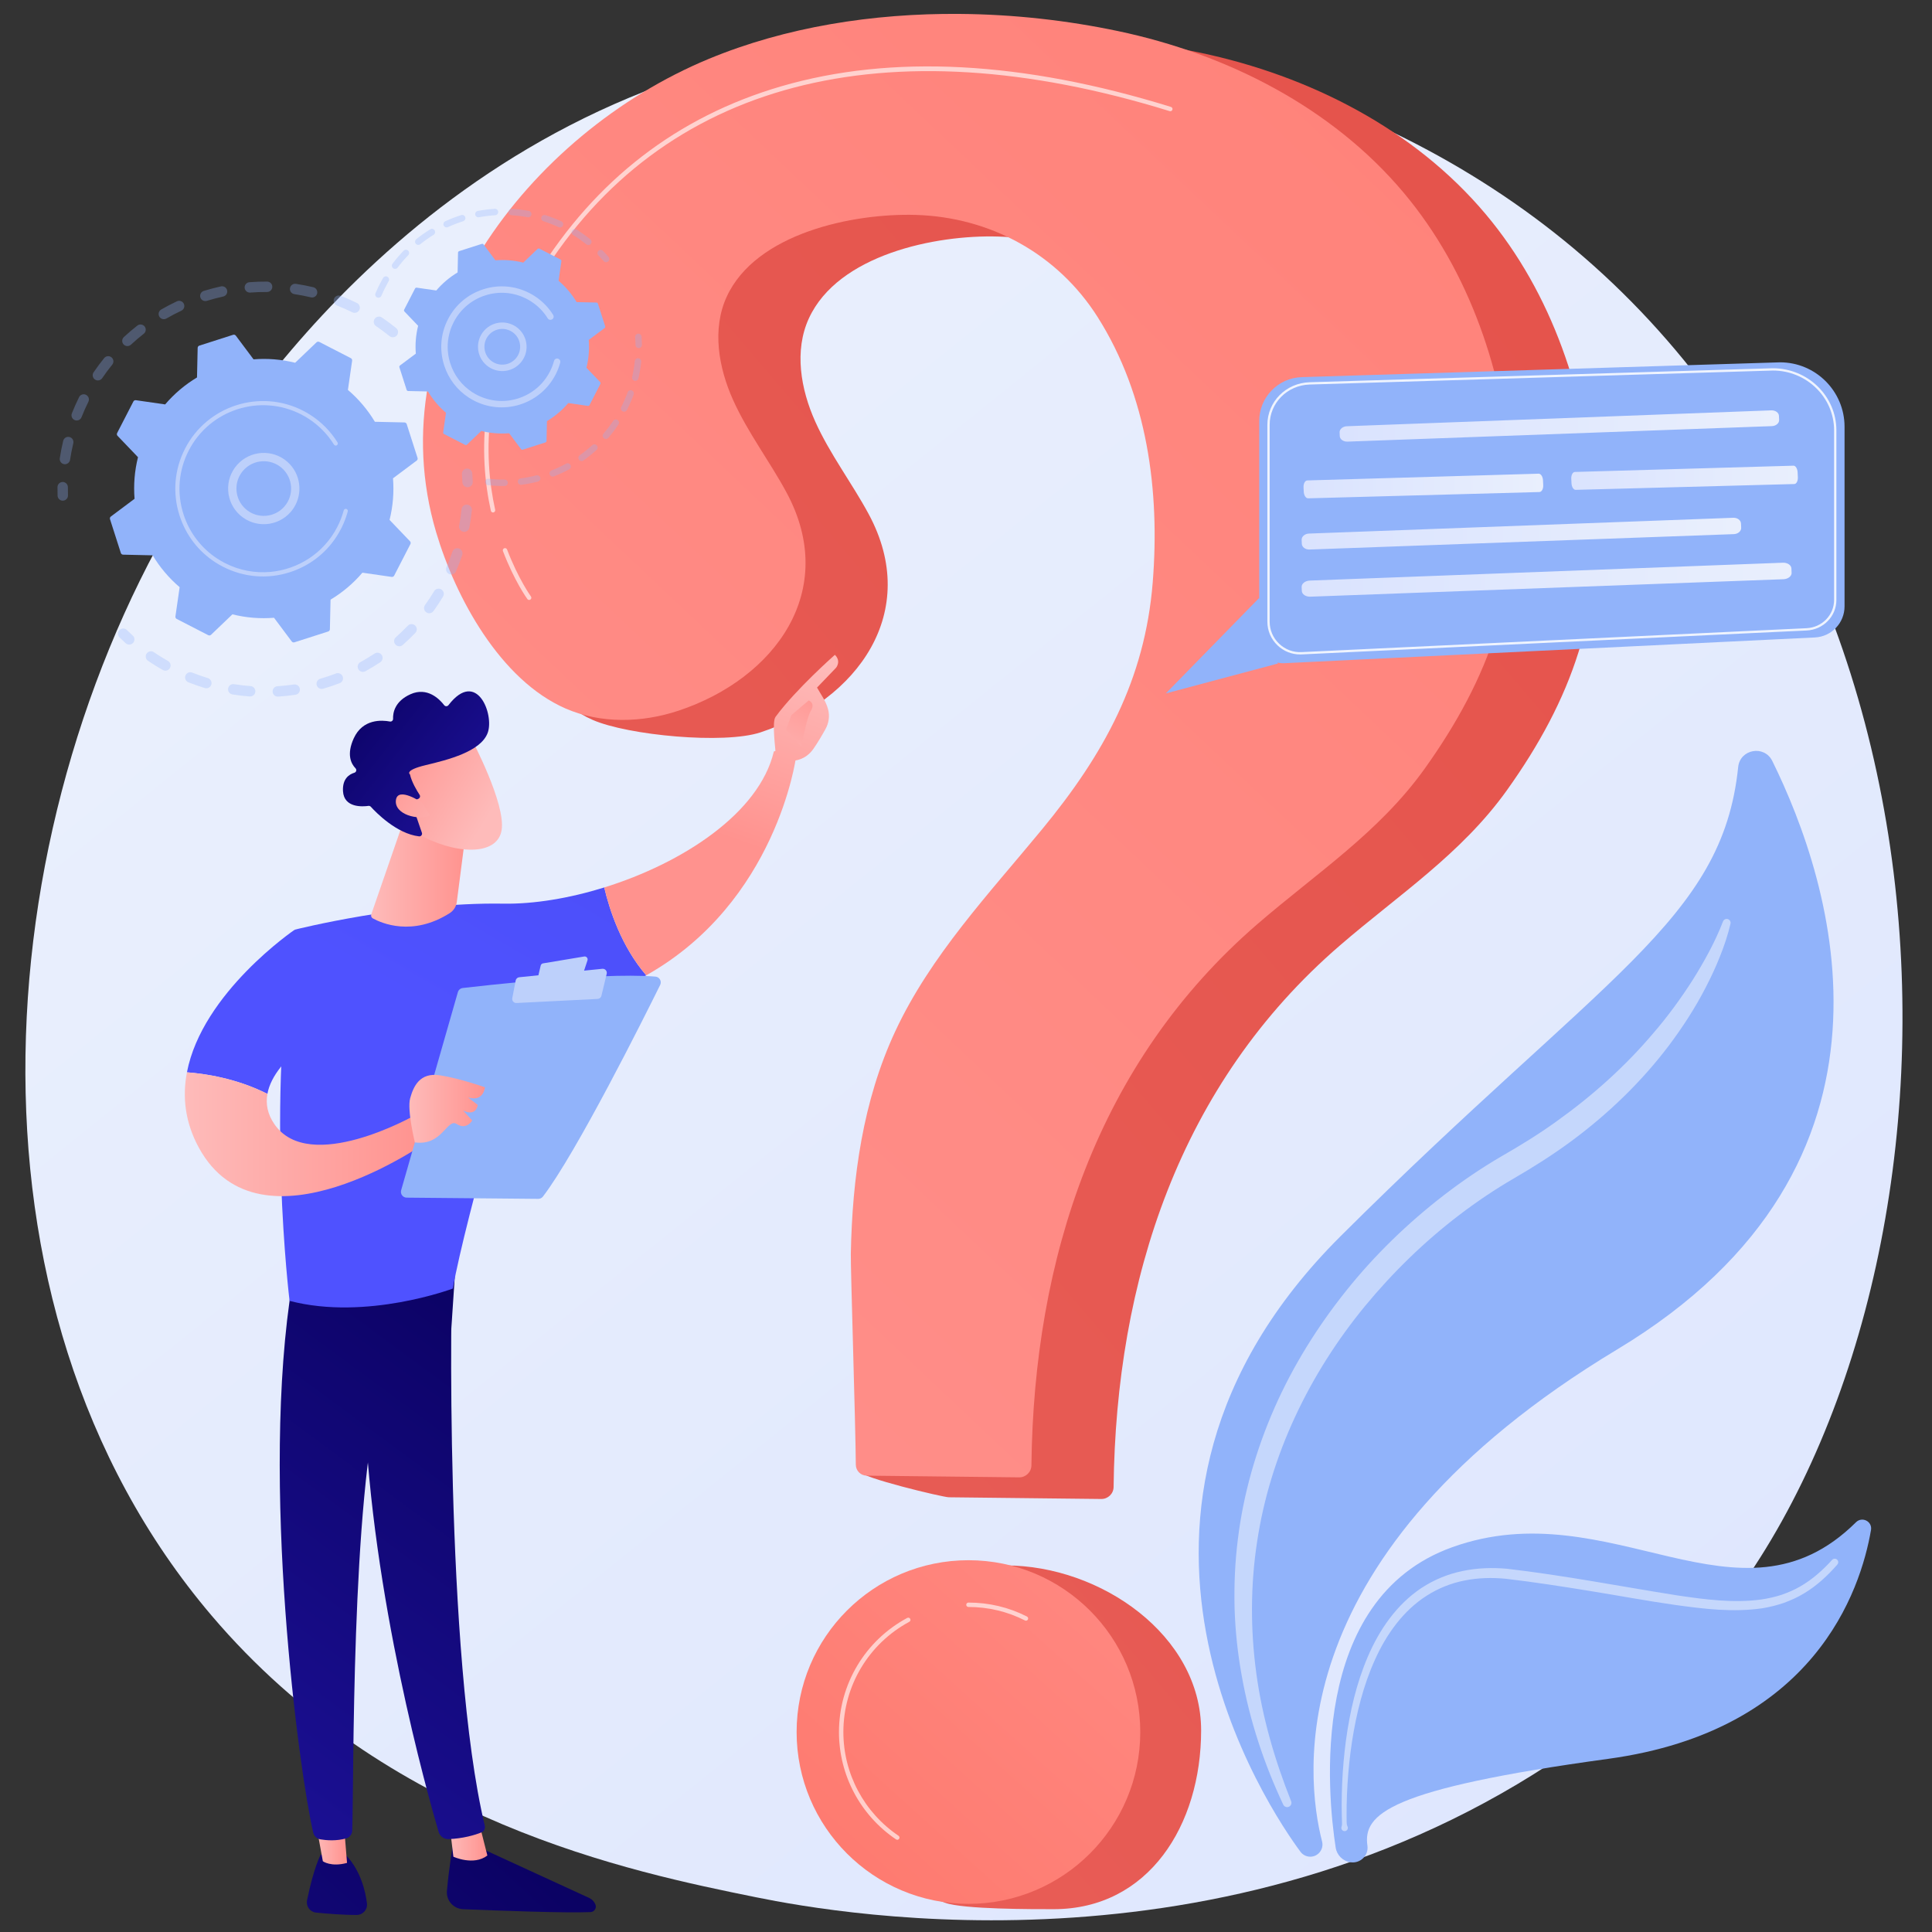
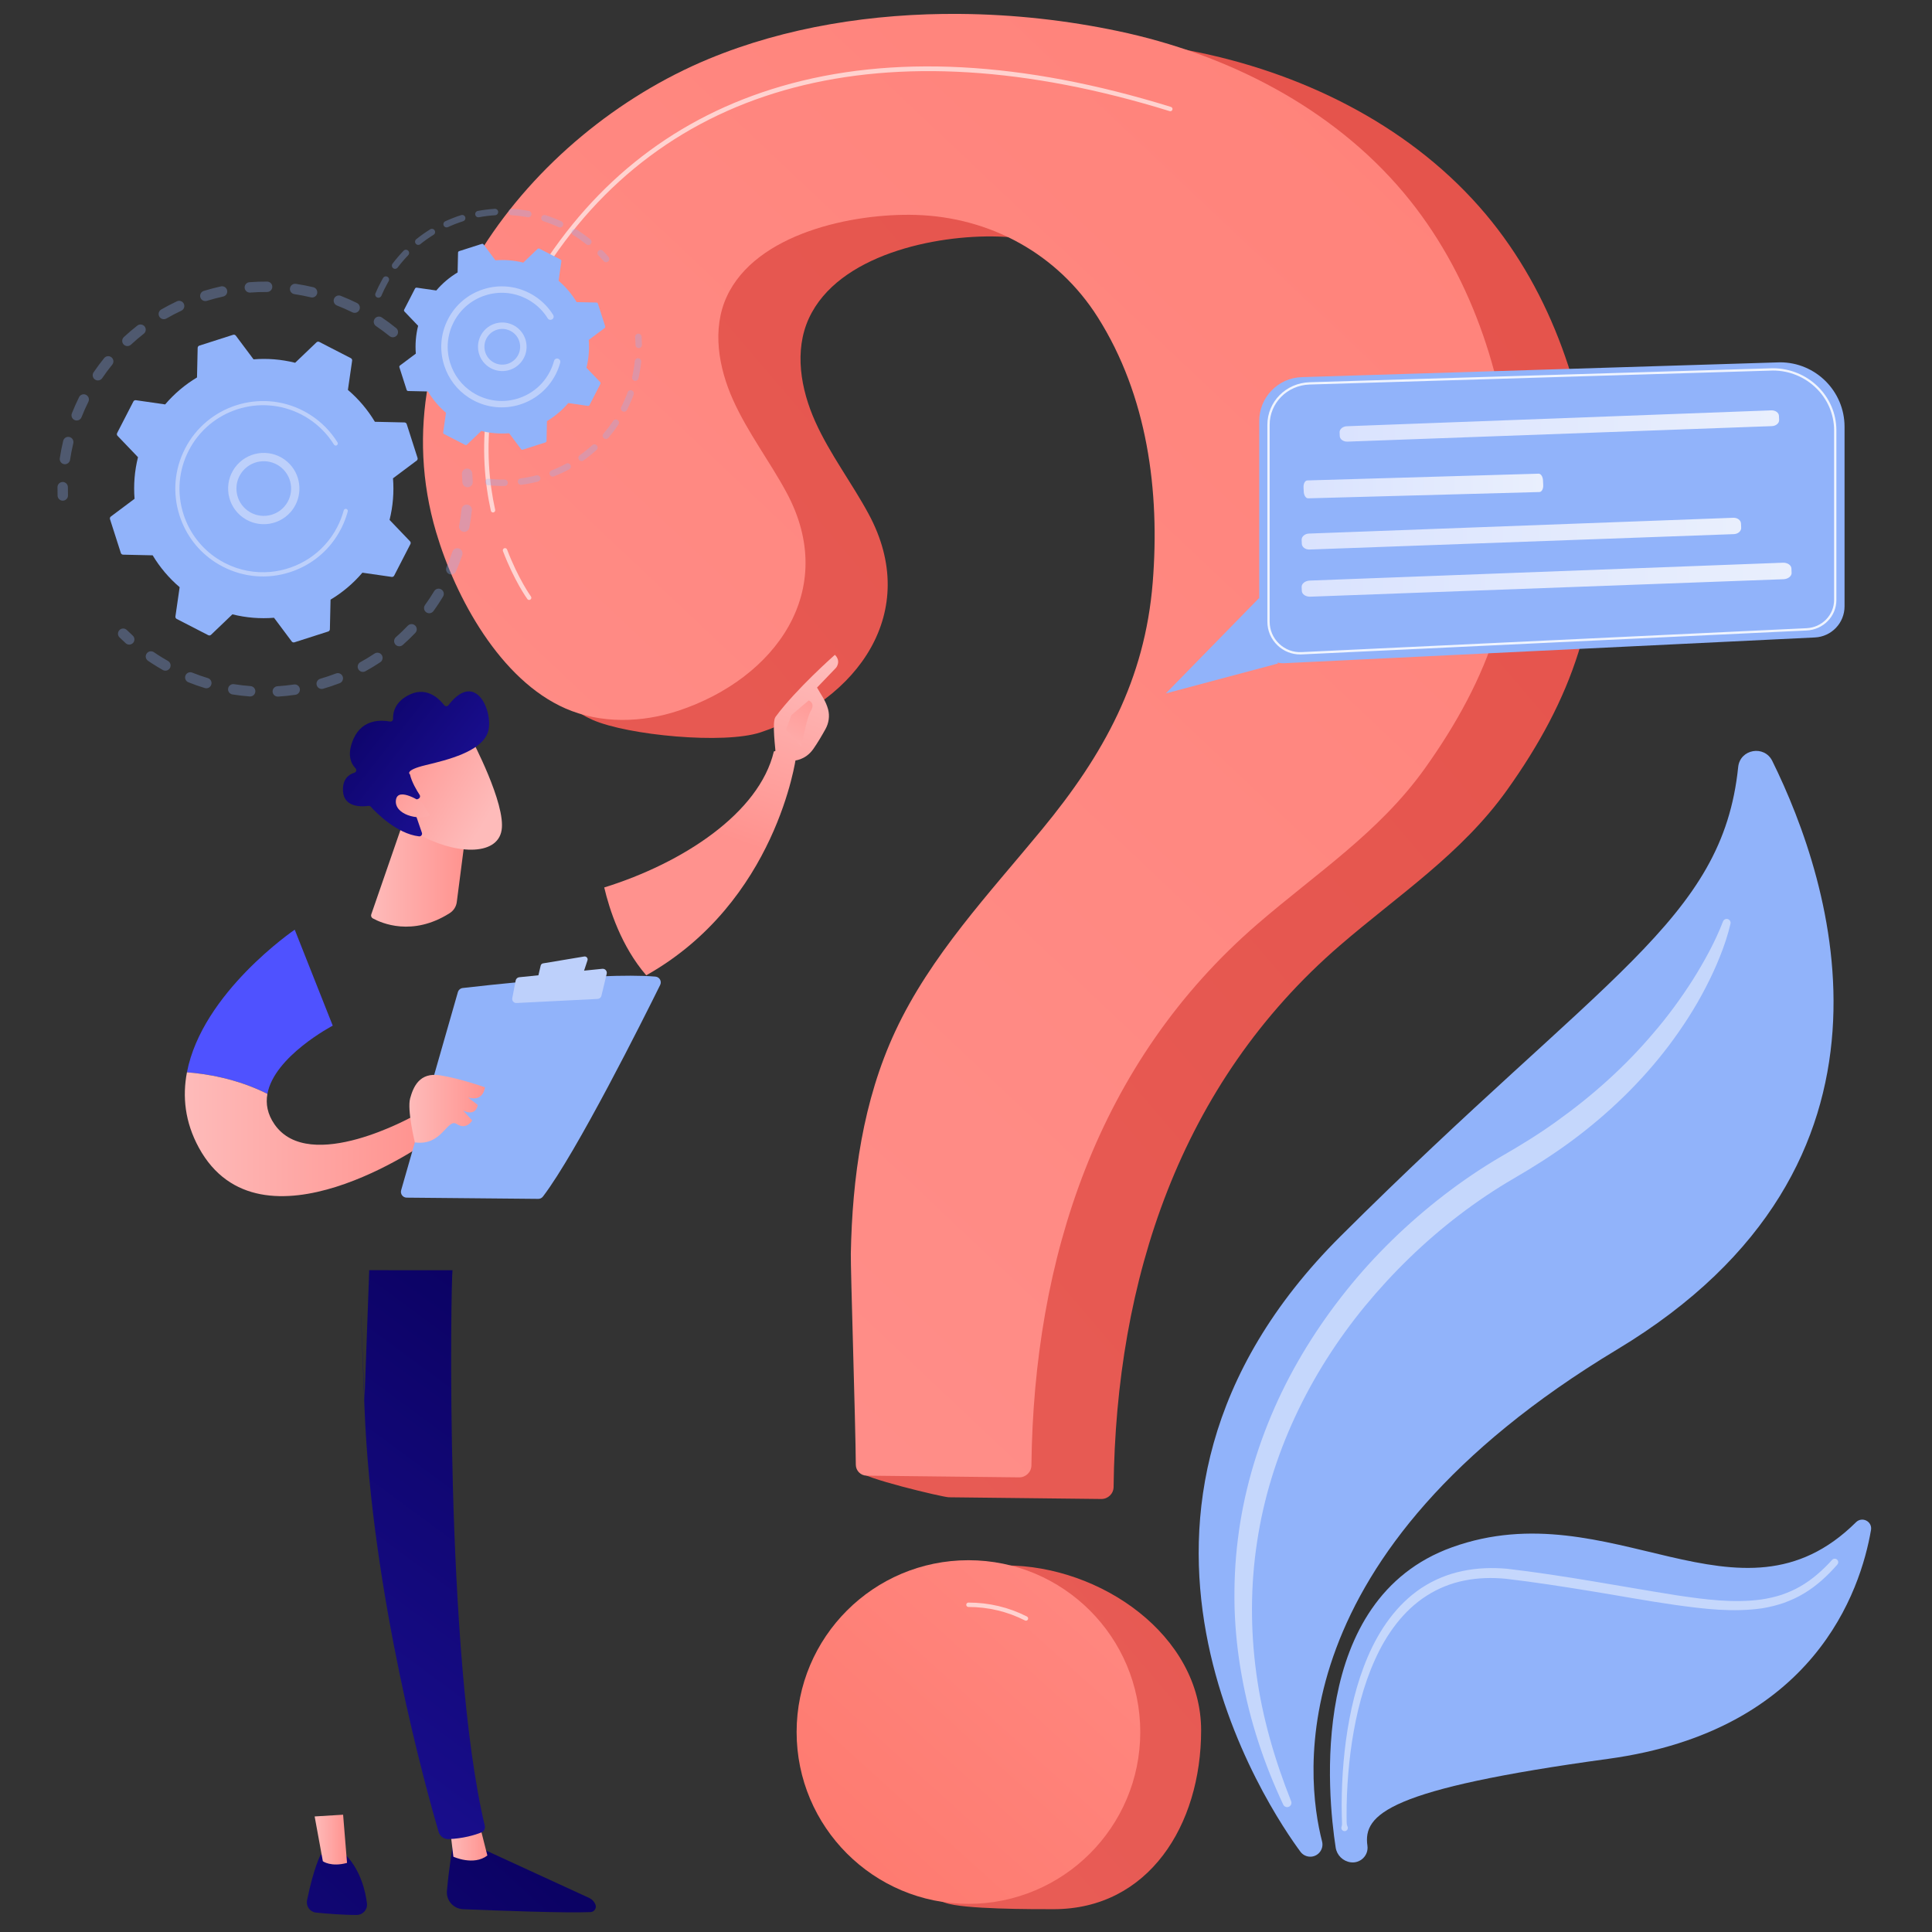
<svg xmlns="http://www.w3.org/2000/svg" xmlns:xlink="http://www.w3.org/1999/xlink" id="Illustration" viewBox="0 0 3710 3710">
  <rect x="0" y="0" width="3710" height="3710" fill="#333333" stroke="none" />
  <defs>
    <style>
      .cls-1 {
        fill: url(#linear-gradient-2);
      }

      .cls-2 {
        fill: url(#linear-gradient-17);
      }

      .cls-3 {
        opacity: .47;
      }

      .cls-3, .cls-4, .cls-5 {
        fill: #fff;
      }

      .cls-6 {
        fill: url(#linear-gradient-15);
      }

      .cls-7 {
        fill: url(#linear-gradient-18);
      }

      .cls-8 {
        fill: url(#linear-gradient-14);
      }

      .cls-9 {
        fill: url(#linear-gradient-20);
      }

      .cls-10 {
        fill: url(#linear-gradient-6);
      }

      .cls-4 {
        opacity: .63;
      }

      .cls-11 {
        fill: url(#linear-gradient-11);
      }

      .cls-12 {
        fill: url(#linear-gradient-10);
      }

      .cls-13 {
        fill: #91b3fa;
      }

      .cls-14 {
        fill: url(#linear-gradient-16);
      }

      .cls-15 {
        opacity: .3;
      }

      .cls-16 {
        fill: url(#linear-gradient-21);
      }

      .cls-17 {
        fill: url(#linear-gradient-25);
      }

      .cls-18 {
        fill: url(#linear-gradient-5);
      }

      .cls-19 {
        fill: url(#linear-gradient-7);
      }

      .cls-20 {
        fill: url(#linear-gradient-24);
      }

      .cls-21 {
        fill: url(#linear-gradient-9);
      }

      .cls-22 {
        fill: url(#linear-gradient-22);
      }

      .cls-23 {
        fill: url(#linear-gradient-3);
      }

      .cls-5 {
        opacity: .85;
      }

      .cls-24 {
        fill: url(#linear-gradient);
      }

      .cls-25 {
        fill: url(#linear-gradient-27);
      }

      .cls-26 {
        fill: #bdd0fb;
      }

      .cls-27 {
        fill: url(#linear-gradient-23);
      }

      .cls-28 {
        fill: url(#linear-gradient-19);
      }

      .cls-29 {
        fill: url(#linear-gradient-4);
      }

      .cls-30 {
        fill: url(#linear-gradient-8);
      }

      .cls-31 {
        fill: url(#linear-gradient-12);
      }

      .cls-32 {
        fill: url(#linear-gradient-13);
      }

      .cls-33 {
        fill: url(#linear-gradient-26);
      }
    </style>
    <linearGradient id="linear-gradient" x1="4122.02" y1="4756.38" x2="899.6" y2="754.34" gradientUnits="userSpaceOnUse">
      <stop offset="0" stop-color="#dae3fe" />
      <stop offset="1" stop-color="#e9effd" />
    </linearGradient>
    <linearGradient id="linear-gradient-2" x1="6445.96" y1="-2455.22" x2="-288.21" y2="3284.72" gradientUnits="userSpaceOnUse">
      <stop offset="0" stop-color="#e1473d" />
      <stop offset="1" stop-color="#e9605a" />
    </linearGradient>
    <linearGradient id="linear-gradient-3" x1="7428.15" y1="-1302.9" x2="693.97" y2="4437.05" xlink:href="#linear-gradient-2" />
    <linearGradient id="linear-gradient-4" x1="159.32" y1="3008.52" x2="6005.32" y2="-3182.15" gradientUnits="userSpaceOnUse">
      <stop offset="0" stop-color="#ff928e" />
      <stop offset="1" stop-color="#fe7062" />
    </linearGradient>
    <linearGradient id="linear-gradient-5" x1="2536.56" y1="2578.07" x2="1211.14" y2="4042.67" xlink:href="#linear-gradient-4" />
    <linearGradient id="linear-gradient-6" x1="2572.43" y1="818.02" x2="3416.46" y2="818.02" xlink:href="#linear-gradient" />
    <linearGradient id="linear-gradient-7" x1="2499.52" y1="1024.76" x2="3343.57" y2="1024.76" xlink:href="#linear-gradient" />
    <linearGradient id="linear-gradient-8" x1="2499.53" y1="1113.19" x2="3440.42" y2="1113.19" xlink:href="#linear-gradient" />
    <linearGradient id="linear-gradient-9" x1="2503.14" y1="933.27" x2="2963.49" y2="933.27" xlink:href="#linear-gradient" />
    <linearGradient id="linear-gradient-10" x1="3017.29" y1="917.46" x2="3452.44" y2="917.46" xlink:href="#linear-gradient" />
    <linearGradient id="linear-gradient-11" x1="7611.47" y1="3470.73" x2="6800.39" y2="4352.95" gradientTransform="translate(-6484.35)" gradientUnits="userSpaceOnUse">
      <stop offset="0" stop-color="#09005d" />
      <stop offset="1" stop-color="#1a0f91" />
    </linearGradient>
    <linearGradient id="linear-gradient-12" x1="7348.2" y1="3536.25" x2="7420.25" y2="3536.25" gradientTransform="translate(-6484.35)" gradientUnits="userSpaceOnUse">
      <stop offset="0" stop-color="#febbba" />
      <stop offset="1" stop-color="#ff928e" />
    </linearGradient>
    <linearGradient id="linear-gradient-13" x1="7675.33" y1="2473.02" x2="6985.18" y2="3408.43" xlink:href="#linear-gradient-11" />
    <linearGradient id="linear-gradient-14" x1="7429.52" y1="3303.45" x2="6618.44" y2="4185.68" xlink:href="#linear-gradient-11" />
    <linearGradient id="linear-gradient-15" x1="7088.56" y1="3532.56" x2="7150.76" y2="3532.56" xlink:href="#linear-gradient-12" />
    <linearGradient id="linear-gradient-16" x1="7552.33" y1="2382.27" x2="6862.18" y2="3317.68" xlink:href="#linear-gradient-11" />
    <linearGradient id="linear-gradient-17" x1="823.95" y1="1966.06" x2="1924.22" y2="70.41" gradientUnits="userSpaceOnUse">
      <stop offset="0" stop-color="#4f52ff" />
      <stop offset="1" stop-color="#4042e2" />
    </linearGradient>
    <linearGradient id="linear-gradient-18" x1="-2980.69" y1="1227.88" x2="-2853.57" y2="1591.06" gradientTransform="translate(-1509.07) rotate(-180) scale(1 -1)" xlink:href="#linear-gradient-12" />
    <linearGradient id="linear-gradient-19" x1="-3089.33" y1="1265.91" x2="-2962.22" y2="1629.09" gradientTransform="translate(-1509.07) rotate(-180) scale(1 -1)" xlink:href="#linear-gradient-12" />
    <linearGradient id="linear-gradient-20" x1="-2991.68" y1="1497.94" x2="-3087.43" y2="1304.8" gradientTransform="translate(-1509.07) rotate(-180) scale(1 -1)" xlink:href="#linear-gradient-12" />
    <linearGradient id="linear-gradient-21" x1="595.09" y1="1833.22" x2="1695.36" y2="-62.42" xlink:href="#linear-gradient-17" />
    <linearGradient id="linear-gradient-22" x1="6839.27" y1="2178.06" x2="7305.06" y2="2178.06" xlink:href="#linear-gradient-12" />
    <linearGradient id="linear-gradient-23" x1="7270.47" y1="2129.22" x2="7415.58" y2="2129.22" xlink:href="#linear-gradient-12" />
    <linearGradient id="linear-gradient-24" x1="7196.93" y1="1680.11" x2="7381.09" y2="1680.11" xlink:href="#linear-gradient-12" />
    <linearGradient id="linear-gradient-25" x1="139.12" y1="3295.94" x2="70.31" y2="3068.96" gradientTransform="translate(-1358.02 -803.17) rotate(-41.75)" xlink:href="#linear-gradient-12" />
    <linearGradient id="linear-gradient-26" x1="77.04" y1="2900.47" x2="134.6" y2="3228.8" gradientTransform="translate(-1358.02 -803.17) rotate(-41.75)" xlink:href="#linear-gradient-11" />
    <linearGradient id="linear-gradient-27" x1="68.78" y1="3294.88" x2="6.86" y2="3090.67" gradientTransform="translate(-1358.02 -803.17) rotate(-41.75)" xlink:href="#linear-gradient-12" />
  </defs>
-   <path class="cls-24" d="M3235.51,3178.12c-74.02,77.92-144.05,128.17-199.39,167.88-650.43,466.69-1420.06,330.65-1583.63,297.43-241.54-49.06-708.43-143.89-1045.98-540.84C-104.18,2502.03-24.65,1555.86,371.47,931.29c72.46-114.25,455.2-748.34,1233.12-850.03,470.79-61.54,1019.58,62.58,1417,395.54,834.22,698.91,774.83,2110.82,213.92,2701.33Z" />
  <g>
    <path class="cls-13" d="M2512.92,3565.16c-6.26-.85-11.87-4.15-15.64-9.23-54.9-73.99-454.08-652.99,77.18-1182.24,504.33-502.43,732.94-605.59,763.35-900.79,3.55-34.47,50.16-42.75,65.49-11.67,114.6,232.27,293.14,774.26-297.71,1130-651.78,392.42-598.36,822.59-566.84,944.84,4.17,16.16-9.29,31.35-25.82,29.1h0Z" />
    <path class="cls-13" d="M2593.76,3576.16c-14.83-2.02-26.58-13.46-28.87-28.25-15.56-100.68-53.77-476.91,223.4-576.68,305.12-109.83,551.46,174.34,775.75-48.08,11.8-11.7,31.64-1.51,28.83,14.88-19.97,116.18-108.88,385.29-504.49,439.44-423.43,57.96-471.08,106.53-462.54,166.79,2.64,18.58-13.49,34.42-32.08,31.89h0Z" />
    <path class="cls-3" d="M3323.06,1773.86c-5.17,21.9-12.05,42.45-20.26,62.85-8.06,20.38-17.34,40.25-27.46,59.69-20.03,39.02-44.07,75.92-70.39,111.09-53,70.15-117.11,131.77-187.78,184.02-35.25,25.98-72.92,49.85-110.17,71.43-36.27,21.03-71.16,44.57-104.58,70.05-66.89,50.96-127.55,110.1-181.11,174.94-106.71,129.78-182.44,286.4-207.37,453.16-12.72,83.19-12.87,168.36-1.42,252.24,11.32,83.99,35.26,166.23,66.83,245.53,1.71,4.23-.34,9.04-4.56,10.74-4.06,1.64-8.69-.24-10.56-4.14-36.91-78.36-64.5-161.67-79.76-247.69-7.8-42.96-12.42-86.6-13.74-130.41-1.05-43.8,.79-87.78,6.31-131.36,10.61-87.25,35.22-172.73,70.67-253.18,35.55-80.5,82.51-155.69,137.37-224.27,54.84-68.68,118.47-130.13,188.04-183.82,34.85-26.78,71.3-51.56,109.34-73.82,37.24-21.37,72.6-43.08,106.84-67.8,68.35-48.82,131.51-105.18,185.85-169.5,27.51-31.88,52.42-66,75.18-101.57,22.31-35.64,43.16-73.24,58.16-112.13l.2-.5c1.5-3.88,5.86-5.81,9.74-4.32,3.56,1.37,5.48,5.15,4.62,8.76Z" />
    <path class="cls-3" d="M2576.18,3507.88c1.29-3.64,.89-7.03,.77-10.51l-.32-10.38-.24-20.74c.03-13.82,.32-27.65,.93-41.46,1.23-27.62,3.58-55.22,7.28-82.67,7.54-54.82,19.96-109.48,42.09-160.96,21.88-51.12,55.02-99.98,103.11-131.91,23.96-15.67,50.98-26.83,78.99-32.5,27.99-5.9,56.74-6.77,84.87-4.3,110.22,12.78,218.26,33.92,326.59,51.08,53.96,8.04,108.68,15.23,161.65,7.98,13.16-1.93,26.13-4.8,38.73-8.85,12.47-4.35,24.72-9.45,36.16-16.15,23.04-13.15,43.29-31.13,61.39-51.09l.06-.06c2.49-2.75,6.74-2.96,9.49-.46,2.71,2.46,2.95,6.63,.56,9.38-18.34,21.12-39.3,40.64-63.8,55.34-12.16,7.47-25.28,13.3-38.66,18.27-13.5,4.67-27.39,8.05-41.39,10.41-56.42,8.26-112.34,1.24-166.92-6.25-54.73-7.79-108.78-17.94-163.01-26.71-54.06-8.8-108.76-17.31-162.6-23.62-26.58-2.57-53.45-1.95-79.37,3.28-25.96,5.01-50.77,15.03-72.97,29.25-44.75,28.5-77.22,73.84-99.27,122.93-22.31,49.33-35.56,102.75-43.96,156.63-4.14,27-6.97,54.22-8.69,81.53-.85,13.65-1.4,27.33-1.67,41.01l-.14,20.51,.13,10.25c.09,3.39-.07,6.88,1.6,10.1,1.58,3.06,.39,6.82-2.67,8.41-3.06,1.59-6.83,.39-8.41-2.67-.82-1.59-.9-3.37-.35-4.94l.04-.12Z" />
  </g>
  <g>
    <g>
      <path class="cls-1" d="M2000.27,68.24c-166.07-1.31-333.58,25.03-481.78,86.52-344.99,143.14-637.77,521.89-523.19,908.77,37.22,125.68,17.67,264.33,142.87,318.94,67.74,29.55,252.22,47.14,322.36,23.85,186.43-61.9,308.96-231.3,207.57-419.16-32.47-60.16-74.49-115.12-102.53-177.46-28.04-62.35-40.82-136.35-12.23-198.46,56.11-121.9,242.51-160.65,363.39-157,142.67,4.32,271.95,74.88,348.73,195.94,95.69,150.88,119.93,334.39,105.92,509.52-14.98,187.4-94,330.51-212.42,474.27-101.95,123.77-214.22,242.58-281.98,387.91-62.21,133.42-82.54,281.26-85.34,427.22-.54,28.29-141.24,294.91-140.64,376.36,.09,11.51,159.57,49.63,171.08,49.76,60.05,.67,230.13,2.57,292.73,3.27,12.87,.14,23.49-10.15,23.63-23.02,4.46-396.28,126.35-774.09,434.91-1040.23,112.27-96.84,233.19-175.7,320.49-297.93,124.43-174.22,185.82-345.67,168.1-560.68-16.18-196.37-80.84-392.85-208.84-545.22-137.58-163.76-338.94-266.02-548.21-310.15-97.59-20.58-200.82-32.2-304.6-33.01Z" />
      <path class="cls-23" d="M2306.51,3322.73c0,182.23-101.01,343.45-283.23,343.45-39.36,0-173.25,.36-208.26-12.28-127.03-45.89-127.49-143.49-127.49-286.35,0-182.23,61.53-361.44,243.76-361.44s375.22,134.4,375.22,316.63Z" />
    </g>
    <g>
      <path class="cls-29" d="M1842.47,26.71c-166.07-1.31-333.58,25.03-481.78,86.52-344.99,143.14-637.77,521.89-523.19,908.77,37.22,125.68,123.28,283.87,248.48,338.49,67.74,29.55,146.6,27.59,216.75,4.3,186.43-61.9,308.96-231.3,207.57-419.16-32.47-60.16-74.49-115.12-102.53-177.46-28.04-62.35-40.82-136.35-12.23-198.46,56.11-121.9,242.51-160.65,363.39-157,142.67,4.32,271.95,74.88,348.73,195.94,95.69,150.88,119.93,334.39,105.92,509.52-14.98,187.4-94,330.51-212.42,474.27-101.95,123.77-214.22,242.58-281.98,387.91-62.21,133.42-82.54,281.26-85.34,427.22-.54,28.29,8.98,323.73,9.58,405.18,.09,11.51,9.35,20.8,20.86,20.93,60.05,.67,230.13,2.57,292.73,3.27,12.87,.14,23.49-10.15,23.63-23.02,4.46-396.28,126.35-774.09,434.91-1040.23,112.27-96.84,233.19-175.7,320.49-297.93,124.43-174.22,185.82-345.67,168.1-560.68-16.18-196.37-80.84-392.85-208.84-545.22-137.58-163.76-338.94-266.02-548.22-310.15-97.59-20.58-200.82-32.2-304.6-33.01Z" />
      <circle class="cls-18" cx="1859.69" cy="3326.02" r="329.95" />
    </g>
    <path class="cls-4" d="M946.72,984.1c-1.94,0-3.69-1.34-4.13-3.32-23.12-104.4-26.52-267.9,88.62-453.89,112.38-181.53,270.01-303,468.53-361.03,212.21-62.02,464.15-48.75,748.86,39.47,2.23,.69,3.49,3.07,2.79,5.3-.69,2.23-3.08,3.49-5.29,2.79-546.96-169.48-975.85-56.57-1207.69,317.93-113.64,183.57-110.33,344.73-87.55,447.6,.5,2.28-.94,4.54-3.22,5.05-.31,.07-.62,.1-.92,.1Z" />
    <path class="cls-4" d="M1016.12,1152.08c-1.31,0-2.59-.6-3.42-1.74-1-1.37-24.78-34.22-46.89-92.08-.83-2.19,.26-4.63,2.45-5.47,2.17-.83,4.63,.25,5.47,2.44,21.67,56.71,45.58,89.79,45.82,90.11,1.38,1.89,.96,4.54-.92,5.92-.76,.55-1.63,.82-2.49,.82Z" />
    <path class="cls-4" d="M1970.09,3112.17c-.64,0-1.3-.15-1.91-.46-33.81-17.15-70.31-25.84-108.49-25.84-2.34,0-4.23-1.9-4.23-4.23s1.89-4.23,4.23-4.23c39.52,0,77.32,9,112.33,26.76,2.08,1.06,2.92,3.61,1.86,5.69-.75,1.47-2.24,2.32-3.78,2.32Z" />
-     <path class="cls-4" d="M1723.04,3532.91c-.82,0-1.64-.24-2.36-.73-68.64-46.37-109.62-123.44-109.62-206.16,0-91.71,50.23-175.68,131.08-219.14,2.06-1.11,4.63-.34,5.73,1.73,1.11,2.06,.34,4.63-1.72,5.73-78.11,41.98-126.62,123.09-126.62,211.68,0,79.9,39.59,154.35,105.89,199.15,1.94,1.31,2.45,3.94,1.14,5.88-.82,1.21-2.15,1.86-3.51,1.86Z" />
  </g>
  <g>
    <g>
      <g class="cls-15">
        <path class="cls-13" d="M762.11,643.96c-3.47,4.29-9.76,4.95-14.04,1.48-8.33-6.74-17.07-13.22-25.99-19.26-4.51-3.06-5.73-9.15-2.77-13.7,.04-.05,.07-.11,.11-.16,3.09-4.57,9.3-5.76,13.87-2.67,9.39,6.36,18.59,13.18,27.36,20.28,4.01,3.24,4.84,8.96,2.09,13.19-.19,.29-.39,.58-.62,.85Zm-85.46-44.21c-9.65-4.77-19.6-9.16-29.58-13.07-5.13-2.01-7.66-7.8-5.65-12.94,2.04-5.15,7.81-7.66,12.94-5.65,10.5,4.11,20.97,8.74,31.13,13.75,4.94,2.44,6.97,8.43,4.53,13.37-.18,.36-.37,.7-.59,1.03-2.72,4.18-8.2,5.77-12.79,3.5Zm-79.69-28.79c-10.44-2.49-21.12-4.56-31.74-6.14-5.45-.81-9.22-5.9-8.4-11.35,.82-5.45,5.89-9.21,11.35-8.4,11.19,1.67,22.43,3.84,33.43,6.47,5.36,1.28,8.67,6.67,7.4,12.03-.27,1.14-.73,2.19-1.34,3.13-2.24,3.44-6.47,5.28-10.69,4.27Zm-84.13-10.24c-10.75-.09-21.63,.28-32.33,1.11-5.5,.42-10.3-3.69-10.72-9.19-.42-5.5,3.69-10.3,9.19-10.72,11.27-.87,22.72-1.26,34.04-1.17,5.51,.05,9.95,4.56,9.9,10.07-.02,1.97-.6,3.81-1.61,5.35-1.8,2.77-4.92,4.58-8.46,4.55Zm-84.31,8.75c-10.48,2.29-21,5.06-31.28,8.24-5.27,1.63-10.86-1.32-12.49-6.59-1.63-5.27,1.32-10.86,6.59-12.49,10.82-3.34,21.89-6.26,32.92-8.67,5.39-1.18,10.71,2.23,11.89,7.62,.59,2.71,.02,5.41-1.38,7.57-1.38,2.13-3.57,3.73-6.24,4.31Zm-80.27,27.19c-9.72,4.56-19.37,9.59-28.68,14.96-4.78,2.75-10.88,1.12-13.64-3.66-2.76-4.78-1.12-10.88,3.66-13.64,9.79-5.65,19.95-10.94,30.18-15.74,4.99-2.34,10.94-.19,13.28,4.81,1.52,3.24,1.14,6.89-.67,9.69-.98,1.51-2.38,2.77-4.13,3.59ZM123.2,891.35c-5.45-.82-9.21-5.91-8.38-11.36,1.69-11.17,3.88-22.42,6.53-33.43,1.29-5.36,6.68-8.66,12.04-7.37,5.36,1.29,8.66,6.68,7.37,12.04-2.51,10.46-4.6,21.14-6.2,31.74-.22,1.46-.74,2.79-1.5,3.95-2.07,3.18-5.87,5.04-9.87,4.43Zm152.84-250.41c-8.46,6.6-16.74,13.65-24.61,20.96-4.04,3.75-10.36,3.52-14.11-.52-3.75-4.04-3.5-10.34,.52-14.11,8.28-7.69,17-15.12,25.91-22.07,4.35-3.39,10.62-2.62,14.01,1.73,2.69,3.45,2.76,8.11,.5,11.58-.59,.9-1.34,1.73-2.23,2.43Zm-132.41,165.81c-5.13-2.02-7.65-7.82-5.63-12.95,4.14-10.51,8.8-20.98,13.82-31.12,2.43-4.96,8.44-6.96,13.38-4.51,4.94,2.45,6.96,8.44,4.51,13.38-4.78,9.64-9.2,19.58-13.14,29.57-.25,.64-.56,1.23-.92,1.78-2.53,3.9-7.54,5.61-12.03,3.84Zm71.92-106.52c-6.77,8.32-13.27,17.05-19.31,25.94-3.1,4.56-9.31,5.74-13.87,2.64-4.5-3.06-5.71-9.15-2.76-13.69,.04-.06,.08-.12,.12-.18,6.36-9.36,13.2-18.55,20.32-27.31,3.48-4.28,9.77-4.93,14.05-1.45,4,3.25,4.83,8.95,2.08,13.18-.19,.3-.4,.59-.63,.87Z" />
        <path class="cls-13" d="M128.93,956.91c1.07-1.65,1.67-3.63,1.6-5.74-.16-5.15-.22-10.38-.17-15.56,.05-5.51-4.38-10.03-9.89-10.08-5.51-.05-10.03,4.38-10.08,9.89-.05,5.45,0,10.95,.18,16.37,.17,5.51,4.78,9.84,10.29,9.67,3.4-.11,6.35-1.9,8.07-4.55Z" />
      </g>
      <g class="cls-15">
        <path class="cls-13" d="M256.54,1233.29c2.63-4.04,2.01-9.5-1.68-12.84-3.82-3.45-7.63-7.04-11.32-10.67-3.94-3.86-10.26-3.81-14.12,.13-3.88,3.95-3.81,10.26,.13,14.12,3.89,3.82,7.9,7.6,11.92,11.24,4.09,3.7,10.4,3.38,14.1-.71,.36-.4,.69-.83,.97-1.27Z" />
        <path class="cls-13" d="M832.35,1173.48c-3.23,4.47-9.47,5.48-13.94,2.25-4.47-3.23-5.47-9.46-2.25-13.94,6.15-8.51,12.02-17.42,17.54-26.57,2.82-4.71,8.99-6.24,13.71-3.39,4.72,2.85,6.24,8.98,3.4,13.71-2.39,3.97-4.84,7.88-7.34,11.73-3.57,5.5-7.31,10.95-11.11,16.22Zm30.21-71.13c-5.06-2.18-7.4-8.06-5.21-13.12,4.19-9.72,8.01-19.73,11.36-29.74,1.73-5.23,7.41-8.05,12.64-6.3,5.23,1.75,8.05,7.41,6.3,12.64-3.53,10.54-7.55,21.07-11.96,31.3-.23,.53-.5,1.03-.8,1.5-2.6,4-7.78,5.67-12.32,3.72Zm-65,112.96c-7.67,8.03-15.79,15.85-24.14,23.23-4.13,3.65-10.44,3.26-14.1-.87-3.65-4.13-3.26-10.44,.87-14.09,7.93-7.01,15.64-14.43,22.92-22.06,3.81-3.99,10.13-4.13,14.12-.33,3.53,3.37,4.05,8.7,1.48,12.65-.33,.51-.72,1.01-1.16,1.46Zm92.13-194.19c-5.42-1.02-8.99-6.24-7.97-11.65,1.95-10.39,3.48-20.99,4.54-31.49,.55-5.49,5.45-9.48,10.94-8.93,5.49,.56,9.48,5.45,8.93,10.94-1.12,11.07-2.73,22.23-4.78,33.17-.25,1.32-.74,2.53-1.44,3.6-2.14,3.29-6.12,5.14-10.22,4.37Zm-159.39,250.54c-9.25,6.15-18.88,11.98-28.65,17.35-4.83,2.66-10.9,.89-13.56-3.94-2.66-4.83-.89-10.91,3.94-13.56,9.28-5.1,18.43-10.64,27.21-16.48,4.59-3.05,10.79-1.8,13.84,2.79,2.27,3.42,2.16,7.73,.06,10.97-.72,1.11-1.68,2.09-2.85,2.87Zm-77.99,40.24c-10.39,3.99-21.07,7.58-31.74,10.68-5.3,1.54-10.84-1.51-12.38-6.8-1.54-5.3,1.51-10.84,6.8-12.37,10.14-2.95,20.29-6.36,30.16-10.15,5.15-1.98,10.92,.6,12.9,5.75,1.19,3.1,.73,6.43-.96,9.02-1.11,1.71-2.75,3.09-4.79,3.87Zm-84.91,22.28c-11.02,1.63-22.23,2.81-33.31,3.51-5.51,.35-10.25-3.83-10.6-9.33-.35-5.51,3.83-10.25,9.33-10.6,10.54-.67,21.18-1.79,31.66-3.34,5.46-.81,10.53,2.96,11.34,8.42,.37,2.51-.22,4.93-1.5,6.9-1.51,2.32-3.96,4-6.91,4.44Zm-87.74,3.23c-11.11-.82-22.31-2.12-33.29-3.88-5.45-.87-9.16-5.99-8.29-11.43,.87-5.44,5.99-9.15,11.44-8.28,10.43,1.66,21.06,2.9,31.61,3.68,5.5,.41,9.63,5.19,9.22,10.69-.13,1.74-.69,3.34-1.58,4.7-1.92,2.95-5.35,4.8-9.11,4.52Zm-86.35-16.14c-10.63-3.24-21.26-6.98-31.59-11.11-5.12-2.05-7.62-7.86-5.57-12.98,2.04-5.1,7.85-7.61,12.98-5.57,9.82,3.93,19.92,7.47,30.01,10.55,5.27,1.61,8.25,7.19,6.64,12.46-.28,.92-.68,1.77-1.18,2.54-2.36,3.64-6.93,5.43-11.29,4.1Zm-80.62-34.67c-7.12-4.03-14.21-8.34-21.06-12.79-2.48-1.61-4.94-3.25-7.37-4.91-4.56-3.1-5.86-9.32-2.63-13.87,3.1-4.56,9.31-5.74,13.87-2.63,2.31,1.57,4.65,3.13,7.01,4.66,6.52,4.23,13.25,8.32,20.02,12.16,4.8,2.72,6.48,8.81,3.77,13.61-.1,.18-.21,.36-.32,.53-2.85,4.39-8.67,5.85-13.29,3.24Z" />
        <path class="cls-13" d="M906.26,931.13c1.08-1.66,1.68-3.66,1.6-5.8-.2-5.4-.51-10.9-.94-16.35-.43-5.5-5.23-9.61-10.73-9.18-5.5,.43-9.61,5.23-9.18,10.73,.4,5.17,.7,10.4,.89,15.53,.2,5.51,4.83,9.81,10.34,9.61,3.38-.12,6.3-1.91,8.01-4.54Z" />
      </g>
      <g>
        <path class="cls-13" d="M781.02,814.44c-.61-1.9-2.35-3.2-4.34-3.24l-56.79-1.25c-13.64-22.75-31.01-43.49-51.79-61.18l8.1-56.18c.28-1.97-.71-3.9-2.48-4.82l-60.58-31.18c-1.77-.91-3.92-.6-5.36,.78l-41.01,39.25c-26.48-6.63-53.45-8.71-79.89-6.59l-34.02-45.49c-1.19-1.59-3.27-2.26-5.16-1.65l-64.88,20.79c-1.9,.61-3.2,2.35-3.24,4.34l-1.25,56.79c-22.75,13.64-43.49,31.01-61.19,51.79l-56.18-8.1c-1.97-.28-3.9,.71-4.82,2.48l-31.18,60.58c-.91,1.77-.6,3.92,.78,5.36l39.25,41.01c-6.63,26.48-8.71,53.45-6.59,79.89l-45.49,34.02c-1.59,1.19-2.26,3.26-1.65,5.16l20.79,64.88c.61,1.9,2.35,3.2,4.34,3.24l56.79,1.25c13.64,22.75,31.01,43.49,51.79,61.18l-8.1,56.18c-.29,1.97,.71,3.9,2.48,4.82l60.58,31.18c1.77,.91,3.92,.6,5.36-.78l41.01-39.25c26.48,6.63,53.45,8.71,79.89,6.59l34.02,45.49c1.19,1.59,3.26,2.26,5.16,1.65l64.88-20.79c1.9-.61,3.2-2.35,3.24-4.34l1.25-56.79c22.75-13.64,43.49-31.01,61.19-51.79l56.18,8.1c1.97,.28,3.9-.71,4.82-2.48l31.18-60.58c.91-1.77,.6-3.92-.78-5.36l-39.25-41.01c6.63-26.48,8.71-53.45,6.59-79.89l45.49-34.02c1.59-1.19,2.26-3.27,1.65-5.16l-20.79-64.88Z" />
        <path class="cls-26" d="M557.91,983.45c-24.97,28.32-68.33,31.05-96.66,6.08-13.72-12.1-21.91-28.81-23.06-47.07-1.15-18.25,4.88-35.87,16.98-49.59,24.97-28.32,68.33-31.05,96.66-6.08,25.77,22.72,30.35,60.66,12.16,88.65-1.8,2.77-3.83,5.45-6.08,8.01Zm-103.77-41.99c.88,14,7.16,26.81,17.68,36.09,21.72,19.14,54.96,17.06,74.11-4.66,19.16-21.72,17.06-54.96-4.66-74.11-21.72-19.14-54.96-17.06-74.11,4.66-1.74,1.97-3.31,4.04-4.71,6.2-6.1,9.39-9.02,20.44-8.31,31.82Z" />
        <path class="cls-26" d="M646.17,1030.51c3.12-4.81,6.02-9.8,8.68-14.97h0c.84-1.63,1.65-3.27,2.43-4.92,3.87-8.15,7.08-16.6,9.59-25.2,.03-.12,.07-.23,.1-.35,.1-.33,.19-.67,.28-1,.18-.65,.36-1.3,.54-1.95,.46-1.71-.26-3.47-1.68-4.39-.34-.22-.73-.4-1.14-.51-2.13-.57-4.32,.69-4.89,2.82-2.95,10.96-7.1,21.68-12.34,31.85-26,50.54-75.32,81.42-128.11,86.3-29.36,2.72-59.81-2.61-87.91-17.08-4.93-2.54-9.7-5.3-14.28-8.28-30.86-20.06-53.69-49.87-65.07-85.39-13.07-40.8-9.48-84.25,10.13-122.35,40.5-78.67,137.39-109.69,216.02-69.22,4.85,2.5,9.55,5.23,14.09,8.18,19.68,12.8,36.35,29.76,48.74,49.72,.32,.52,.74,.93,1.22,1.24,1.26,.82,2.92,.89,4.28,.04,1.87-1.17,2.46-3.62,1.29-5.5-13.01-20.96-30.5-38.77-51.17-52.2-4.77-3.1-9.7-5.97-14.79-8.59-82.56-42.49-184.31-9.87-226.79,72.67-20.58,39.99-24.36,85.61-10.63,128.44,11.95,37.29,35.92,68.59,68.31,89.65,4.81,3.13,9.82,6.03,14.99,8.7,40,20.58,85.61,24.36,128.44,10.64,37.3-11.95,68.6-35.93,89.66-68.33Z" />
      </g>
    </g>
    <g>
      <g class="cls-15">
        <path class="cls-13" d="M1169.03,500.77c1.45-2.24,1.33-5.25-.49-7.37-3.41-3.97-6.98-7.9-10.63-11.66-2.37-2.45-6.27-2.51-8.72-.14-2.46,2.36-2.51,6.27-.14,8.72,3.47,3.59,6.88,7.33,10.13,11.12,2.21,2.58,6.11,2.88,8.7,.67,.46-.4,.84-.84,1.16-1.32Z" />
        <path class="cls-13" d="M1134.6,468.27c-2.14,2.65-6.02,3.07-8.67,.93-6.7-5.39-13.75-10.5-20.95-15.18-1.52-.99-3.06-1.96-4.61-2.92-2.89-1.8-3.78-5.6-1.99-8.49,1.81-2.67,5.6-3.78,8.5-1.99,1.62,1.01,3.23,2.03,4.82,3.06,7.55,4.91,14.95,10.27,21.97,15.92,2.49,2,3.01,5.54,1.31,8.16-.11,.17-.24,.34-.37,.51Zm-61.8-32.03c-9.46-4.38-19.27-8.21-29.17-11.38-3.24-1.04-5.03-4.51-3.99-7.76,1.04-3.22,4.51-5.03,7.76-3.99,10.37,3.33,20.66,7.34,30.58,11.93,3.09,1.43,4.44,5.1,3.01,8.19-.13,.27-.27,.53-.43,.77-1.64,2.53-4.94,3.53-7.75,2.23Zm-59.53-19.07c-10.23-1.92-20.68-3.22-31.08-3.86-3.4-.21-5.98-3.14-5.77-6.53,.21-3.41,3.13-5.99,6.53-5.78,10.9,.67,21.87,2.04,32.6,4.05,3.35,.63,5.55,3.85,4.92,7.2-.16,.81-.46,1.56-.89,2.22-1.32,2.03-3.78,3.18-6.31,2.7Zm-62.4-3.86c-10.4,.64-20.86,1.94-31.07,3.86-3.35,.63-6.57-1.58-7.2-4.93-.62-3.34,1.57-6.57,4.92-7.2,10.71-2.01,21.67-3.37,32.59-4.05,3.4-.21,6.33,2.38,6.54,5.78,.08,1.37-.29,2.66-.98,3.73-1.03,1.58-2.76,2.67-4.79,2.8Zm-61.45,11.49c-9.93,3.15-19.75,6.95-29.21,11.29-3.09,1.42-6.75,.06-8.18-3.04-1.42-3.1-.07-6.76,3.04-8.18,9.91-4.54,20.21-8.52,30.61-11.83,3.25-1.03,6.71,.77,7.74,4.01,.58,1.83,.26,3.74-.71,5.23-.75,1.15-1.89,2.07-3.3,2.52Zm-56.8,26.06c-8.85,5.47-17.45,11.54-25.54,18.06-2.65,2.13-6.54,1.71-8.67-.94-2.13-2.65-1.72-6.52,.94-8.67,8.49-6.83,17.51-13.2,26.79-18.94,2.9-1.79,6.7-.89,8.49,2.01,1.29,2.1,1.18,4.67-.08,6.61-.48,.74-1.13,1.39-1.93,1.89Zm-48.68,39.15c-7.22,7.45-14.07,15.46-20.35,23.8-2.05,2.72-5.92,3.26-8.64,1.21-2.72-2.05-3.22-5.88-1.22-8.64,6.59-8.74,13.77-17.13,21.34-24.95,2.37-2.45,6.28-2.51,8.72-.14,2.15,2.08,2.46,5.36,.88,7.78-.21,.33-.46,.64-.74,.94Zm-59.66,81.24c-3.14-1.33-4.6-4.94-3.27-8.08,3.67-8.68,7.89-17.31,12.51-25.63,.7-1.27,1.41-2.52,2.13-3.77,1.61-2.98,5.48-3.96,8.43-2.25,2.95,1.7,3.95,5.47,2.25,8.43-.68,1.17-1.35,2.35-2.01,3.56-4.43,7.96-8.45,16.19-11.95,24.47-.14,.34-.32,.66-.51,.96-1.6,2.46-4.78,3.5-7.57,2.31Z" />
      </g>
      <g class="cls-15">
        <path class="cls-13" d="M1187.65,815.12c-5.97,8.94-12.55,17.58-19.53,25.71-2.22,2.58-6.11,2.88-8.7,.65-2.59-2.22-2.84-6.11-.65-8.7,6.66-7.74,12.93-15.99,18.63-24.52,1.89-2.83,5.72-3.59,8.55-1.7,2.81,1.88,3.58,5.66,1.75,8.49-.01,.02-.03,.05-.05,.07Zm8.01-25.18c-3.04-1.54-4.25-5.25-2.71-8.29,4.63-9.14,8.76-18.65,12.26-28.27,1.17-3.18,4.7-4.85,7.91-3.68,3.2,1.16,4.85,4.7,3.68,7.9-3.67,10.08-7.99,20.05-12.85,29.63-.1,.2-.21,.39-.33,.58-1.69,2.61-5.11,3.57-7.96,2.13Zm-50.07,74.04c-7.96,7.23-16.43,14.04-25.17,20.23-2.78,1.97-6.63,1.31-8.6-1.47-1.97-2.78-1.31-6.61,1.46-8.6,8.34-5.91,16.42-12.4,24.02-19.29,2.52-2.29,6.42-2.1,8.71,.42,1.93,2.12,2.1,5.21,.61,7.51-.28,.43-.62,.84-1.03,1.21Zm72.99-132.74c-3.32-.76-5.39-4.08-4.63-7.39,2.3-9.98,4.01-20.2,5.07-30.39,.36-3.38,3.39-5.84,6.77-5.49,3.39,.36,5.85,3.39,5.49,6.78-1.11,10.68-2.9,21.4-5.32,31.87-.17,.72-.46,1.39-.84,1.98-1.37,2.11-3.96,3.25-6.56,2.65Zm-125.59,169.98c-9.44,5.09-19.3,9.66-29.29,13.58-3.17,1.24-6.75-.32-7.99-3.49-1.24-3.17,.31-6.75,3.49-7.99,9.54-3.73,18.93-8.09,27.94-12.95,3-1.62,6.74-.5,8.36,2.5,1.11,2.05,.93,4.46-.26,6.29-.54,.84-1.3,1.56-2.24,2.06Zm-60.01,23.54c-10.41,2.69-21.08,4.77-31.7,6.18-3.37,.45-6.47-1.92-6.92-5.3-.45-3.37,1.92-6.48,5.3-6.93,10.13-1.35,20.3-3.34,30.24-5.9,3.3-.85,6.66,1.13,7.51,4.43,.45,1.74,.11,3.5-.8,4.91-.81,1.25-2.07,2.21-3.63,2.61Zm-63.92,8.5c-10.76,.12-21.62-.42-32.27-1.61-3.39-.38-5.82-3.43-5.45-6.81,.37-3.38,3.43-5.82,6.81-5.45,10.16,1.13,20.51,1.65,30.77,1.53,3.41-.04,6.2,2.69,6.24,6.1,.02,1.26-.35,2.44-.99,3.42-1.09,1.67-2.96,2.79-5.1,2.81Z" />
        <path class="cls-13" d="M1231.7,665.65c.65-1,1.01-2.19,.99-3.47-.1-5.28-.35-10.58-.75-15.75-.27-3.39-3.23-5.94-6.63-5.67-3.39,.27-5.93,3.23-5.67,6.63,.39,4.93,.63,9.99,.72,15.02,.06,3.41,2.88,6.11,6.28,6.05,2.12-.04,3.98-1.15,5.06-2.81Z" />
      </g>
      <g>
        <path class="cls-13" d="M1148.19,583.12c-.41-1.27-1.57-2.14-2.91-2.17l-38-.84c-9.13-15.22-20.75-29.1-34.66-40.94l5.42-37.59c.19-1.32-.48-2.61-1.66-3.22l-40.54-20.86c-1.18-.61-2.63-.4-3.59,.52l-27.44,26.26c-17.72-4.43-35.77-5.83-53.46-4.41l-22.76-30.44c-.8-1.07-2.19-1.51-3.45-1.1l-43.42,13.91c-1.27,.41-2.14,1.57-2.17,2.91l-.83,38c-15.22,9.13-29.1,20.75-40.94,34.66l-37.59-5.42c-1.32-.19-2.61,.48-3.22,1.66l-20.86,40.54c-.61,1.19-.4,2.63,.52,3.59l26.26,27.44c-4.43,17.72-5.83,35.77-4.41,53.46l-30.44,22.76c-1.07,.8-1.51,2.18-1.1,3.45l13.91,43.42c.41,1.27,1.57,2.14,2.9,2.17l38,.84c9.13,15.22,20.75,29.1,34.66,40.94l-5.42,37.59c-.19,1.32,.48,2.61,1.66,3.22l40.54,20.86c1.18,.61,2.63,.4,3.59-.52l27.44-26.26c17.72,4.43,35.77,5.83,53.46,4.41l22.76,30.44c.8,1.07,2.18,1.51,3.45,1.1l43.42-13.91c1.27-.41,2.14-1.57,2.17-2.91l.83-38c15.22-9.13,29.1-20.75,40.94-34.66l37.59,5.42c1.32,.19,2.61-.48,3.22-1.66l20.86-40.54c.61-1.18,.4-2.63-.52-3.59l-26.26-27.44c4.43-17.72,5.83-35.77,4.41-53.46l30.44-22.76c1.07-.8,1.51-2.19,1.1-3.45l-13.91-43.42Z" />
        <path class="cls-26" d="M999.52,696.76c-8.24,9.35-19.63,14.93-32.07,15.71-12.43,.78-24.43-3.32-33.78-11.57-19.29-17.01-21.14-46.49-4.14-65.84,17.02-19.29,46.55-21.15,65.84-4.14,9.35,8.24,14.93,19.63,15.71,32.06,.64,10.11-1.96,19.93-7.38,28.27-1.25,1.92-2.64,3.76-4.18,5.51Zm-57.69-5.11c6.88,6.06,15.7,9.09,24.85,8.51,9.14-.58,17.52-4.68,23.58-11.55h0c6.05-6.88,9.08-15.7,8.51-24.85-.57-9.14-4.68-17.52-11.55-23.58-14.19-12.51-35.92-11.15-48.43,3.04-1.13,1.28-2.14,2.62-3.05,4.01-9.11,14.03-6.82,33.04,6.09,44.42Z" />
        <path class="cls-26" d="M1060.95,729.51c2.13-3.27,4.1-6.68,5.93-10.22,3.62-7.03,6.53-14.44,8.65-22.03,.09-.34,.19-.68,.28-1.03,.71-2.65-.41-5.35-2.59-6.77-.53-.34-1.12-.61-1.77-.79-3.29-.89-6.66,1.07-7.55,4.35-1.91,7.11-4.6,14.05-7.99,20.62h0c-.18,.36-.38,.72-.56,1.08-8.15,15.48-19.86,28.33-34.04,37.78-7.7,5.13-16.14,9.25-25.15,12.22-.07,.02-.15,.05-.22,.07-.23,.07-.45,.15-.67,.22-26.41,8.46-54.54,6.13-79.21-6.56-3.19-1.64-6.27-3.43-9.24-5.36-19.98-12.98-34.76-32.29-42.13-55.28-8.46-26.41-6.13-54.54,6.56-79.2,12.69-24.64,34.23-42.9,60.64-51.37,26.41-8.46,54.54-6.13,79.21,6.56,3.14,1.61,6.18,3.38,9.12,5.29,12.74,8.29,23.53,19.26,31.55,32.19,.5,.8,1.14,1.44,1.88,1.92,1.94,1.26,4.52,1.37,6.61,.07,2.89-1.8,3.79-5.6,1.99-8.5-8.97-14.46-21.04-26.75-35.3-36.02-3.29-2.14-6.7-4.12-10.21-5.92-27.6-14.2-59.06-16.81-88.62-7.34-29.55,9.47-53.65,29.85-67.84,57.47-14.2,27.59-16.81,59.06-7.34,88.61,8.24,25.73,24.78,47.32,47.13,61.85,3.32,2.16,6.77,4.16,10.34,6,53.42,27.49,118.48,9.42,150.53-39.92Z" />
      </g>
    </g>
  </g>
  <g>
    <polygon class="cls-13" points="2418.05 1148.17 2238.71 1331.62 2453.84 1274.15 2418.05 1148.17" />
    <path class="cls-13" d="M3485.19,1224.1l-1019.05,49.46c-26.17,1.27-48.08-19.61-48.08-45.81v-419.24c0-45.57,36.19-82.9,81.74-84.31l918.43-28.42c68.39,0,123.84,55.44,123.84,123.84v344.78c0,31.88-25.02,58.15-56.87,59.7Z" />
    <path class="cls-5" d="M2496.61,1256.72c-16.24,0-31.55-6.12-43.39-17.41-12.59-12.01-19.52-28.2-19.52-45.6v-377.86c0-44.53,35.7-80.49,81.28-81.87l889.24-26.85c67.4,0,122.18,53.48,122.18,119.22v325.77c0,31.35-25.11,57.09-57.17,58.61l-969.55,45.92c-1.03,.05-2.05,.07-3.08,.07Zm907.68-545.17l-889.18,26.85c-43.17,1.3-76.99,35.32-76.99,77.45v377.86c0,16.18,6.45,31.23,18.15,42.4,11.71,11.16,27.04,16.91,43.21,16.12l969.55-45.92c29.7-1.4,52.96-25.21,52.96-54.2v-325.77c0-63.3-52.8-114.8-117.69-114.8Z" />
    <path class="cls-10" d="M3401.32,787.99l-814.85,30.5c-8,.3-14.3,5.6-14.04,11.82l.31,7.16c.26,6.15,6.86,10.87,14.78,10.58l814.88-29.76c8.01-.29,14.32-5.6,14.05-11.82l-.34-7.9c-.26-6.15-6.87-10.88-14.79-10.58Z" />
    <path class="cls-19" d="M3328.4,994.28l-814.85,30.34c-8,.3-14.29,5.78-14.02,12.22l.32,7.42c.27,6.37,6.88,11.27,14.8,10.99l814.89-29.57c8.01-.29,14.31-5.78,14.03-12.22l-.35-8.19c-.27-6.37-6.89-11.28-14.81-10.98Z" />
    <path class="cls-30" d="M3423.6,1080.58l-908.39,34.3c-8.92,.34-15.96,5.9-15.68,12.4l.32,7.49c.27,6.43,7.61,11.35,16.44,11.03l908.42-33.52c8.93-.33,15.98-5.9,15.7-12.4l-.35-8.27c-.28-6.44-7.63-11.36-16.46-11.03Z" />
    <path class="cls-21" d="M2954.56,909.61l-444.13,12.95c-4.36,.13-7.62,6.11-7.27,13.34l.41,8.33c.35,7.15,4.12,12.82,8.43,12.7l444.17-12.09c4.37-.12,7.63-6.11,7.27-13.34l-.45-9.19c-.35-7.15-4.12-12.83-8.44-12.7Z" />
-     <path class="cls-12" d="M3443.93,894.26l-419.79,12.03c-4.12,.12-7.19,6.1-6.83,13.32l.41,8.33c.36,7.15,3.93,12.82,8.01,12.72l419.83-11.17c4.13-.11,7.2-6.09,6.84-13.32l-.46-9.19c-.36-7.15-3.94-12.83-8.02-12.72Z" />
  </g>
  <g>
    <path class="cls-11" d="M870.73,3536.45s-8.4,47.55-12.52,94.62c-1.61,18.4,12.57,34.37,31.03,35.14,62.68,2.61,196.77,7.69,244.89,5.54,7.23-.32,11.96-7.73,9.29-14.45h0c-2.24-5.64-6.57-10.2-12.08-12.73l-221.49-101.8-39.11-6.32Z" />
    <path class="cls-31" d="M863.85,3508.51l6.75,56.88s38.8,18.06,65.29-2.28l-16.07-63.39-55.98,8.78Z" />
    <path class="cls-32" d="M868.93,2439.17c-2.92,14.85-15.65,741.23,62,1066.74,1.27,5.31-1.43,10.79-6.48,12.85-11.91,4.87-35.26,11.91-63.23,12.85-8.66,.29-16.43-5.34-18.88-13.66-22.19-75.52-128.54-453.92-142.42-815.39-15.5-403.91,0-13.75,0-13.75l9.09-249.67,159.92,.03Z" />
    <path class="cls-8" d="M615.95,3561.26s-13.37,24.01-26.32,87.8c-2.34,11.52,5.71,22.55,17.41,23.7,20.7,2.04,52.56,4.65,78.09,4.48,11.77-.08,20.95-10.33,19.53-22.01-2.83-23.28-11.64-61.49-38.85-91.26l-49.87-2.7Z" />
    <path class="cls-6" d="M604.21,3488.1l15.77,86.02s15.59,11.6,46.43,3.19l-7.53-92.55-54.68,3.34Z" />
-     <path class="cls-14" d="M561.61,2461.46c-63.5,383.24,13.77,947.21,39.84,1057.6,1.6,6.76,7.05,11.94,13.9,13.07,11.63,1.93,30.79,3.5,49.67-1.98,6.51-1.89,11.08-7.76,11.34-14.53,3.5-89.24-2.8-637.1,56.37-853.61,3-10.97,9.7-20.54,18.97-27.13l114.84-81.64,8.8-131.97-313.74,40.2Z" />
-     <g>
-       <path class="cls-2" d="M966.25,1735.29c-190.3-3.14-400.28,49.97-400.28,49.97-56.73,330.99-9.92,712.77-9.92,712.77,147.33,38.64,313.52-23.62,313.52-23.62,24.49-138.35,138.74-527.7,138.74-527.7,92.98-11.54,169.58-38.37,232.66-73.83-48.11-55.77-70.8-126.74-80.65-168.69-67.28,20.91-135.37,32.08-194.07,31.11Z" />
+     <g>
      <path class="cls-7" d="M1528.37,1454.98c-18.69-22.58-42.36-11.9-42.36-11.9-28.01,118.3-174.85,214.21-325.7,261.1,9.85,41.95,32.53,112.92,80.65,168.69,250.36-140.77,287.41-417.89,287.41-417.89Z" />
    </g>
    <g>
      <path class="cls-28" d="M1523.84,1460.72c1.96,6.22-20.7,15.69-34.03-9.75-.47-12.19-7.88-64.41-.6-74.34,38.79-52.89,114-119.18,114-119.18,12.71,12.54,2.24,24.86,2.24,24.86l-36.49,38.01c7.63,13.79,16.94,25.43,21.3,42.11,3.3,12.63,1.28,26.13-5.1,37.63-6.4,11.54-15.14,26.54-23.4,38.27-15.64,22.22-37.93,22.38-37.93,22.38Z" />
      <path class="cls-9" d="M1553.01,1344.98l-33.25,28.19-10.44,28.06,29.64,32.89s9.97-55.68,17.38-67.73c7.41-12.05,3.57-17.88-3.33-21.4Z" />
    </g>
    <path class="cls-16" d="M638.96,1969.53l-72.99-184.27s-177.76,120.78-206.99,273.91c33.59,2.47,94.7,11.21,154.53,41.42,13.15-72.31,125.46-131.05,125.46-131.05Z" />
    <path class="cls-22" d="M794.29,2142.92s-199.57,112.79-266.91,16.48c-13.98-20-17.32-39.87-13.88-58.82-59.82-30.21-120.94-38.94-154.53-41.42-8.81,46.16-4.15,95.26,22.97,144.89,117.96,215.77,438.76-11.92,438.76-11.92l-26.41-49.21Z" />
    <g>
      <path class="cls-13" d="M770.31,2285.61l108.92-380.37c1.24-4.32,4.92-7.47,9.38-7.99,19.73-2.3,76.92-8.77,142.94-14.35,79.53-6.73,171.88-12.18,227.07-7.54,7.85,.66,12.59,8.96,9.1,16.02-31.38,63.49-160.48,321.77-225.12,406.37-2.14,2.8-5.45,4.44-8.98,4.41l-252.71-2.35c-7.35-.07-12.62-7.12-10.6-14.19Z" />
      <path class="cls-26" d="M1042.85,1849.92l78.97-13.16c4.21-.7,7.65,3.32,6.31,7.37l-7.82,23.69c-.68,2.06-2.48,3.55-4.63,3.84l-75.99,10.15c-3.93,.52-7.17-3.05-6.27-6.91l4.84-20.68c.52-2.23,2.33-3.92,4.59-4.3Z" />
      <path class="cls-26" d="M983.72,1916.78l6.51-33.89c.65-3.4,3.46-5.97,6.9-6.32l159.5-16.19c5.37-.55,9.67,4.37,8.41,9.62l-10.14,42.23c-.81,3.38-3.75,5.82-7.22,5.99l-155.86,7.85c-5.07,.26-9.04-4.31-8.09-9.3Z" />
      <path class="cls-27" d="M796.63,2193.71s-15.17-62.39-9.05-84.52c6.12-22.13,17.98-50.59,57.5-44.27,39.53,6.32,86.15,22.97,86.15,22.97,0,0-2.36,28.83-32.4,19.53l18.63,14.41s-2.66,23.08-28.04,10.75l17.33,19.12s-10.9,18.96-29.57,6.8c-18.67-12.16-27.62,42.72-80.56,35.21Z" />
    </g>
    <path class="cls-20" d="M773.48,1580.79l-60.55,175.11c-1,2.9,.19,6.11,2.88,7.6,16.51,9.13,75.97,35.5,147.64-9.93,7.47-4.73,12.55-12.45,13.68-21.22l19.61-151.56h-123.25Z" />
    <g>
      <path class="cls-17" d="M905.24,1418.63s66.49,125.17,57.97,175.73c-8.52,50.56-90.93,46.93-162.89,5.87l-50.28-135.15,155.21-46.44Z" />
      <path class="cls-33" d="M803.5,1533.85c2.92-1.3,4-4.87,2.25-7.55-5.33-8.14-15.31-24.74-18.5-39.28,0,0-11.95-7.66,30.42-17.8,42.38-10.14,105.57-25.89,118.85-61.96,12.95-35.17-21.08-123.61-75.36-53.14-2.07,2.68-6.11,2.74-8.17,.06-8.9-11.58-32.3-35.62-64.78-21.05-30.4,13.64-33.82,35.91-33.4,47.14,.12,3.3-2.83,5.87-6.08,5.25-15.37-2.93-52.25-5.45-69.47,32.39-14.18,31.16-4.96,48.81,3.43,57.43,2.72,2.8,1.53,7.4-2.2,8.54-10.1,3.09-23.14,11.66-21.84,35.32,1.81,32.72,38.38,29.83,48.8,28.34,1.71-.24,3.43,.34,4.58,1.62,8.93,9.88,49.16,51.84,92.7,56.9,3.77,.44,6.69-3.29,5.46-6.87l-18.84-54.78c-.88-2.54,.34-5.33,2.8-6.42l9.35-4.14Z" />
      <path class="cls-25" d="M811.07,1541.63s-47.34-32.48-50.8-5.13c-3.46,27.35,42.63,39.62,65.46,29.42l-14.66-24.3Z" />
    </g>
  </g>
</svg>